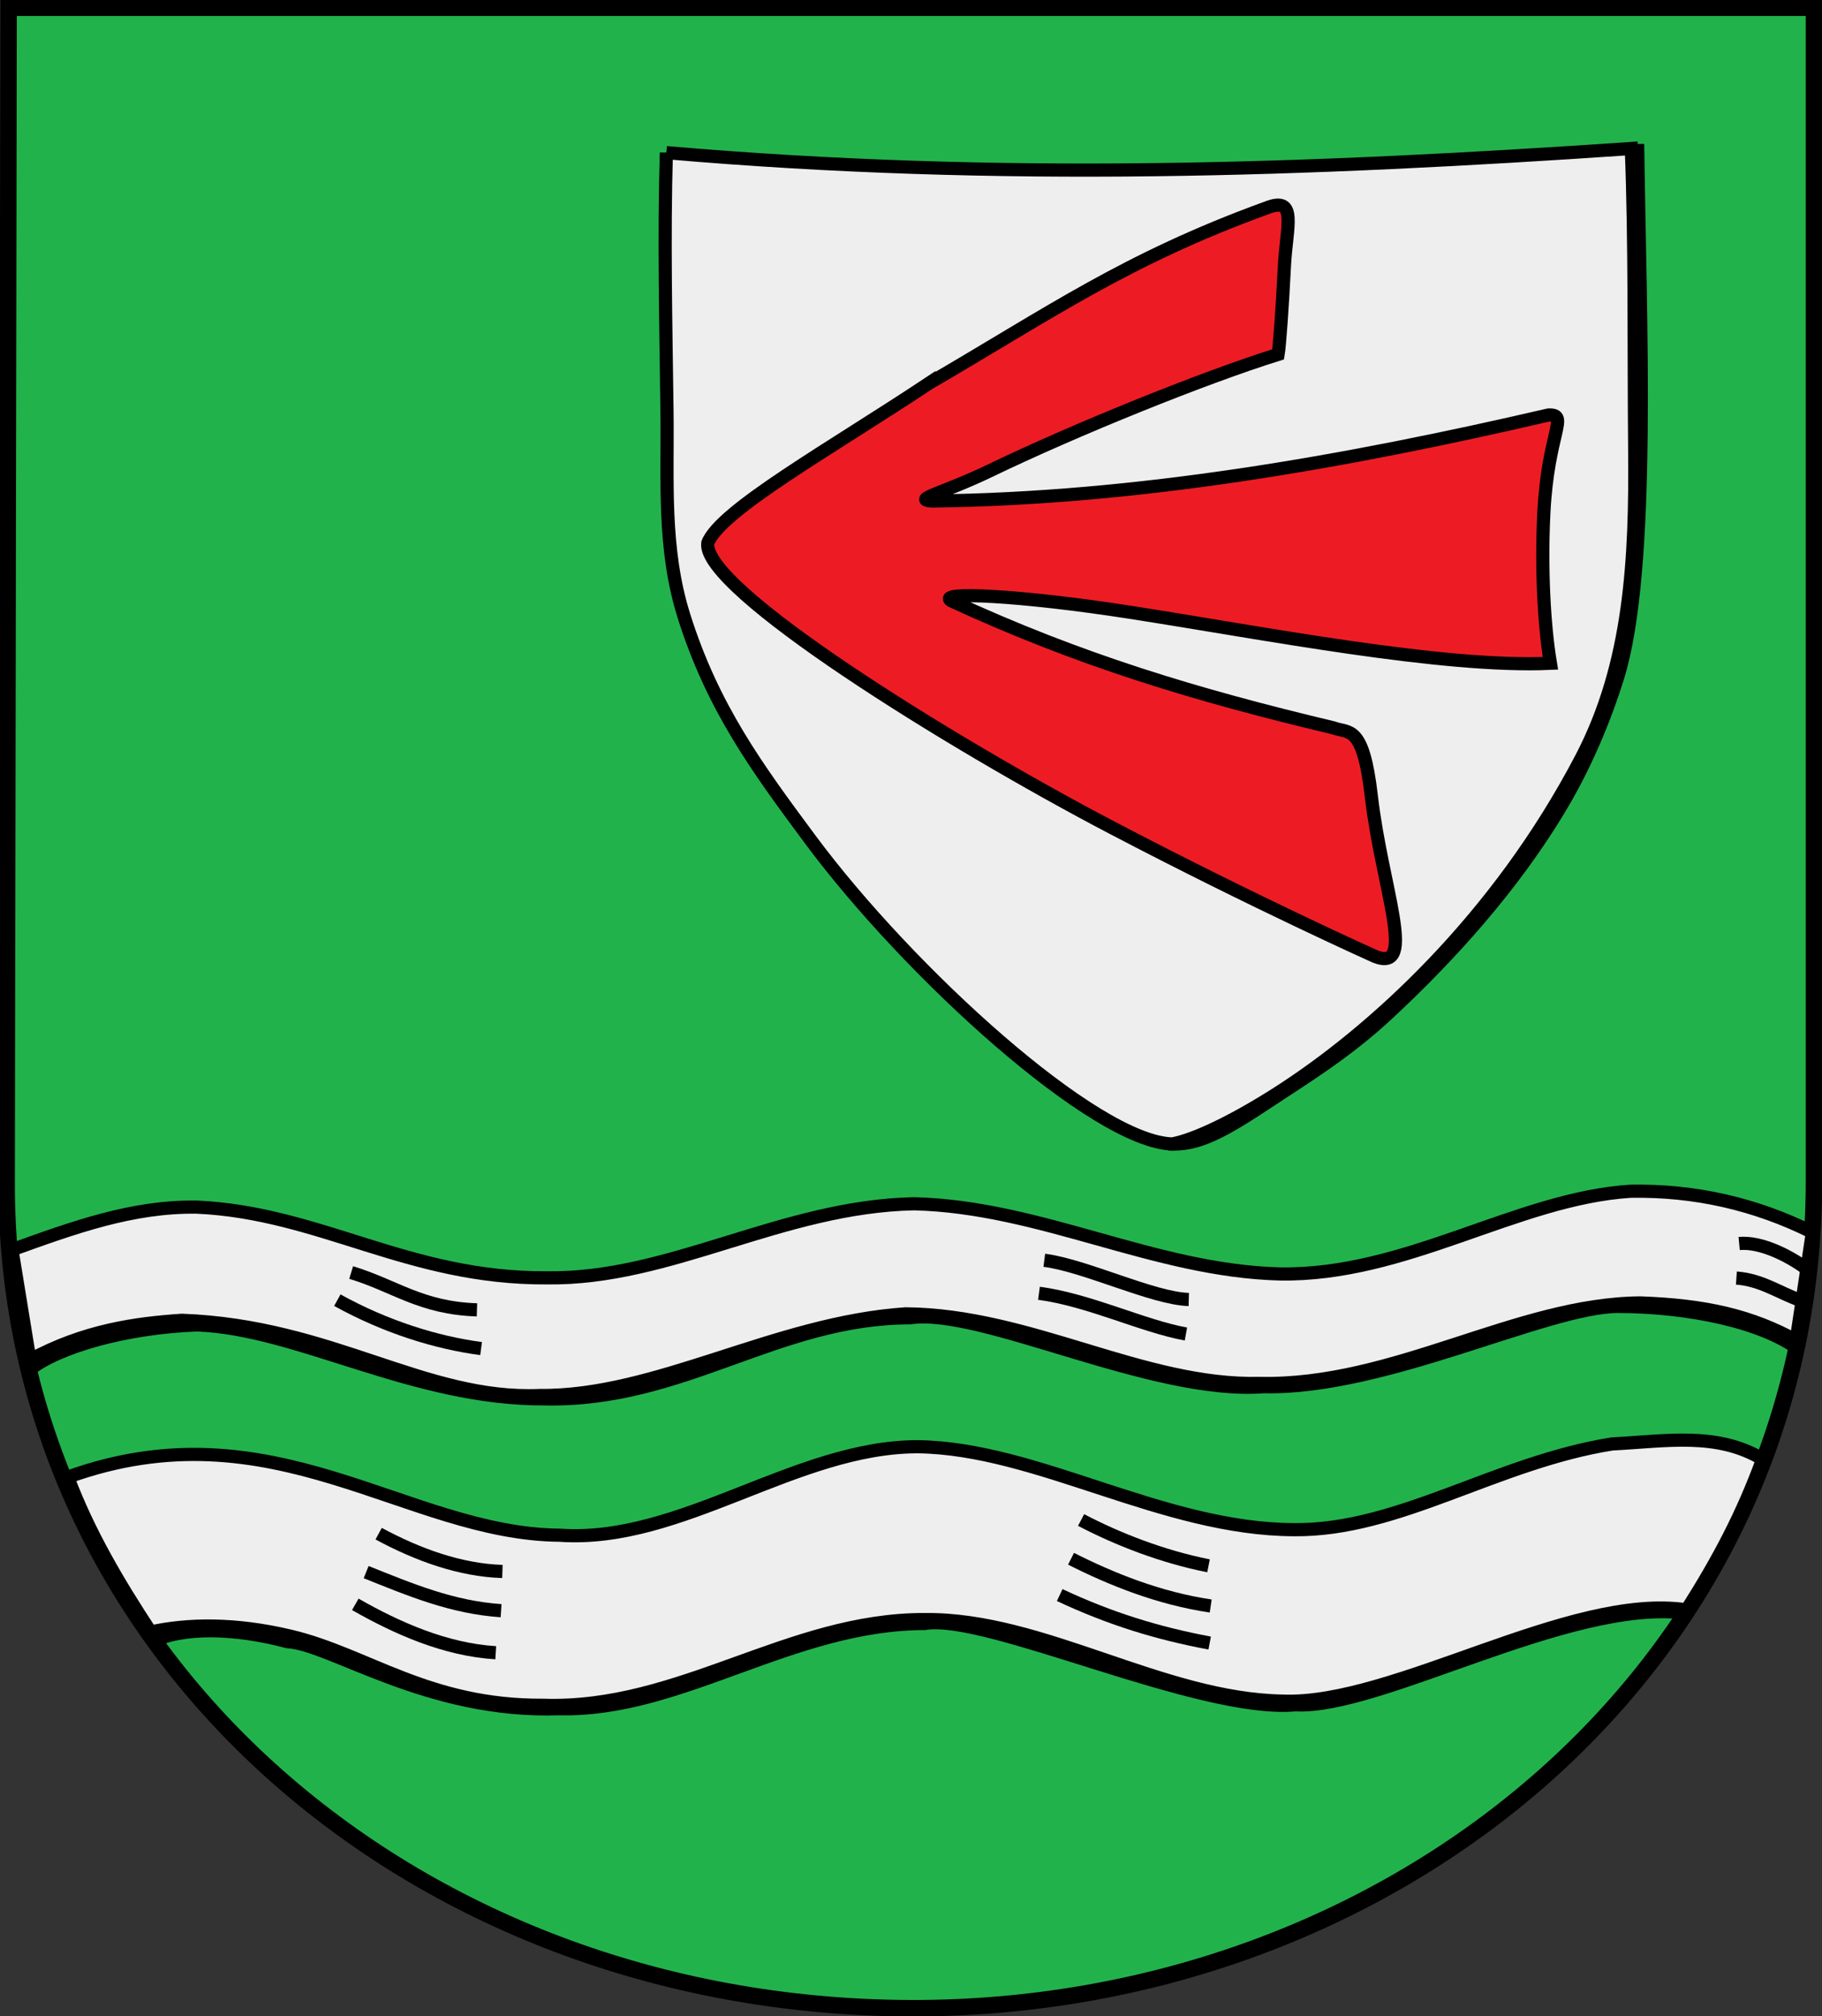
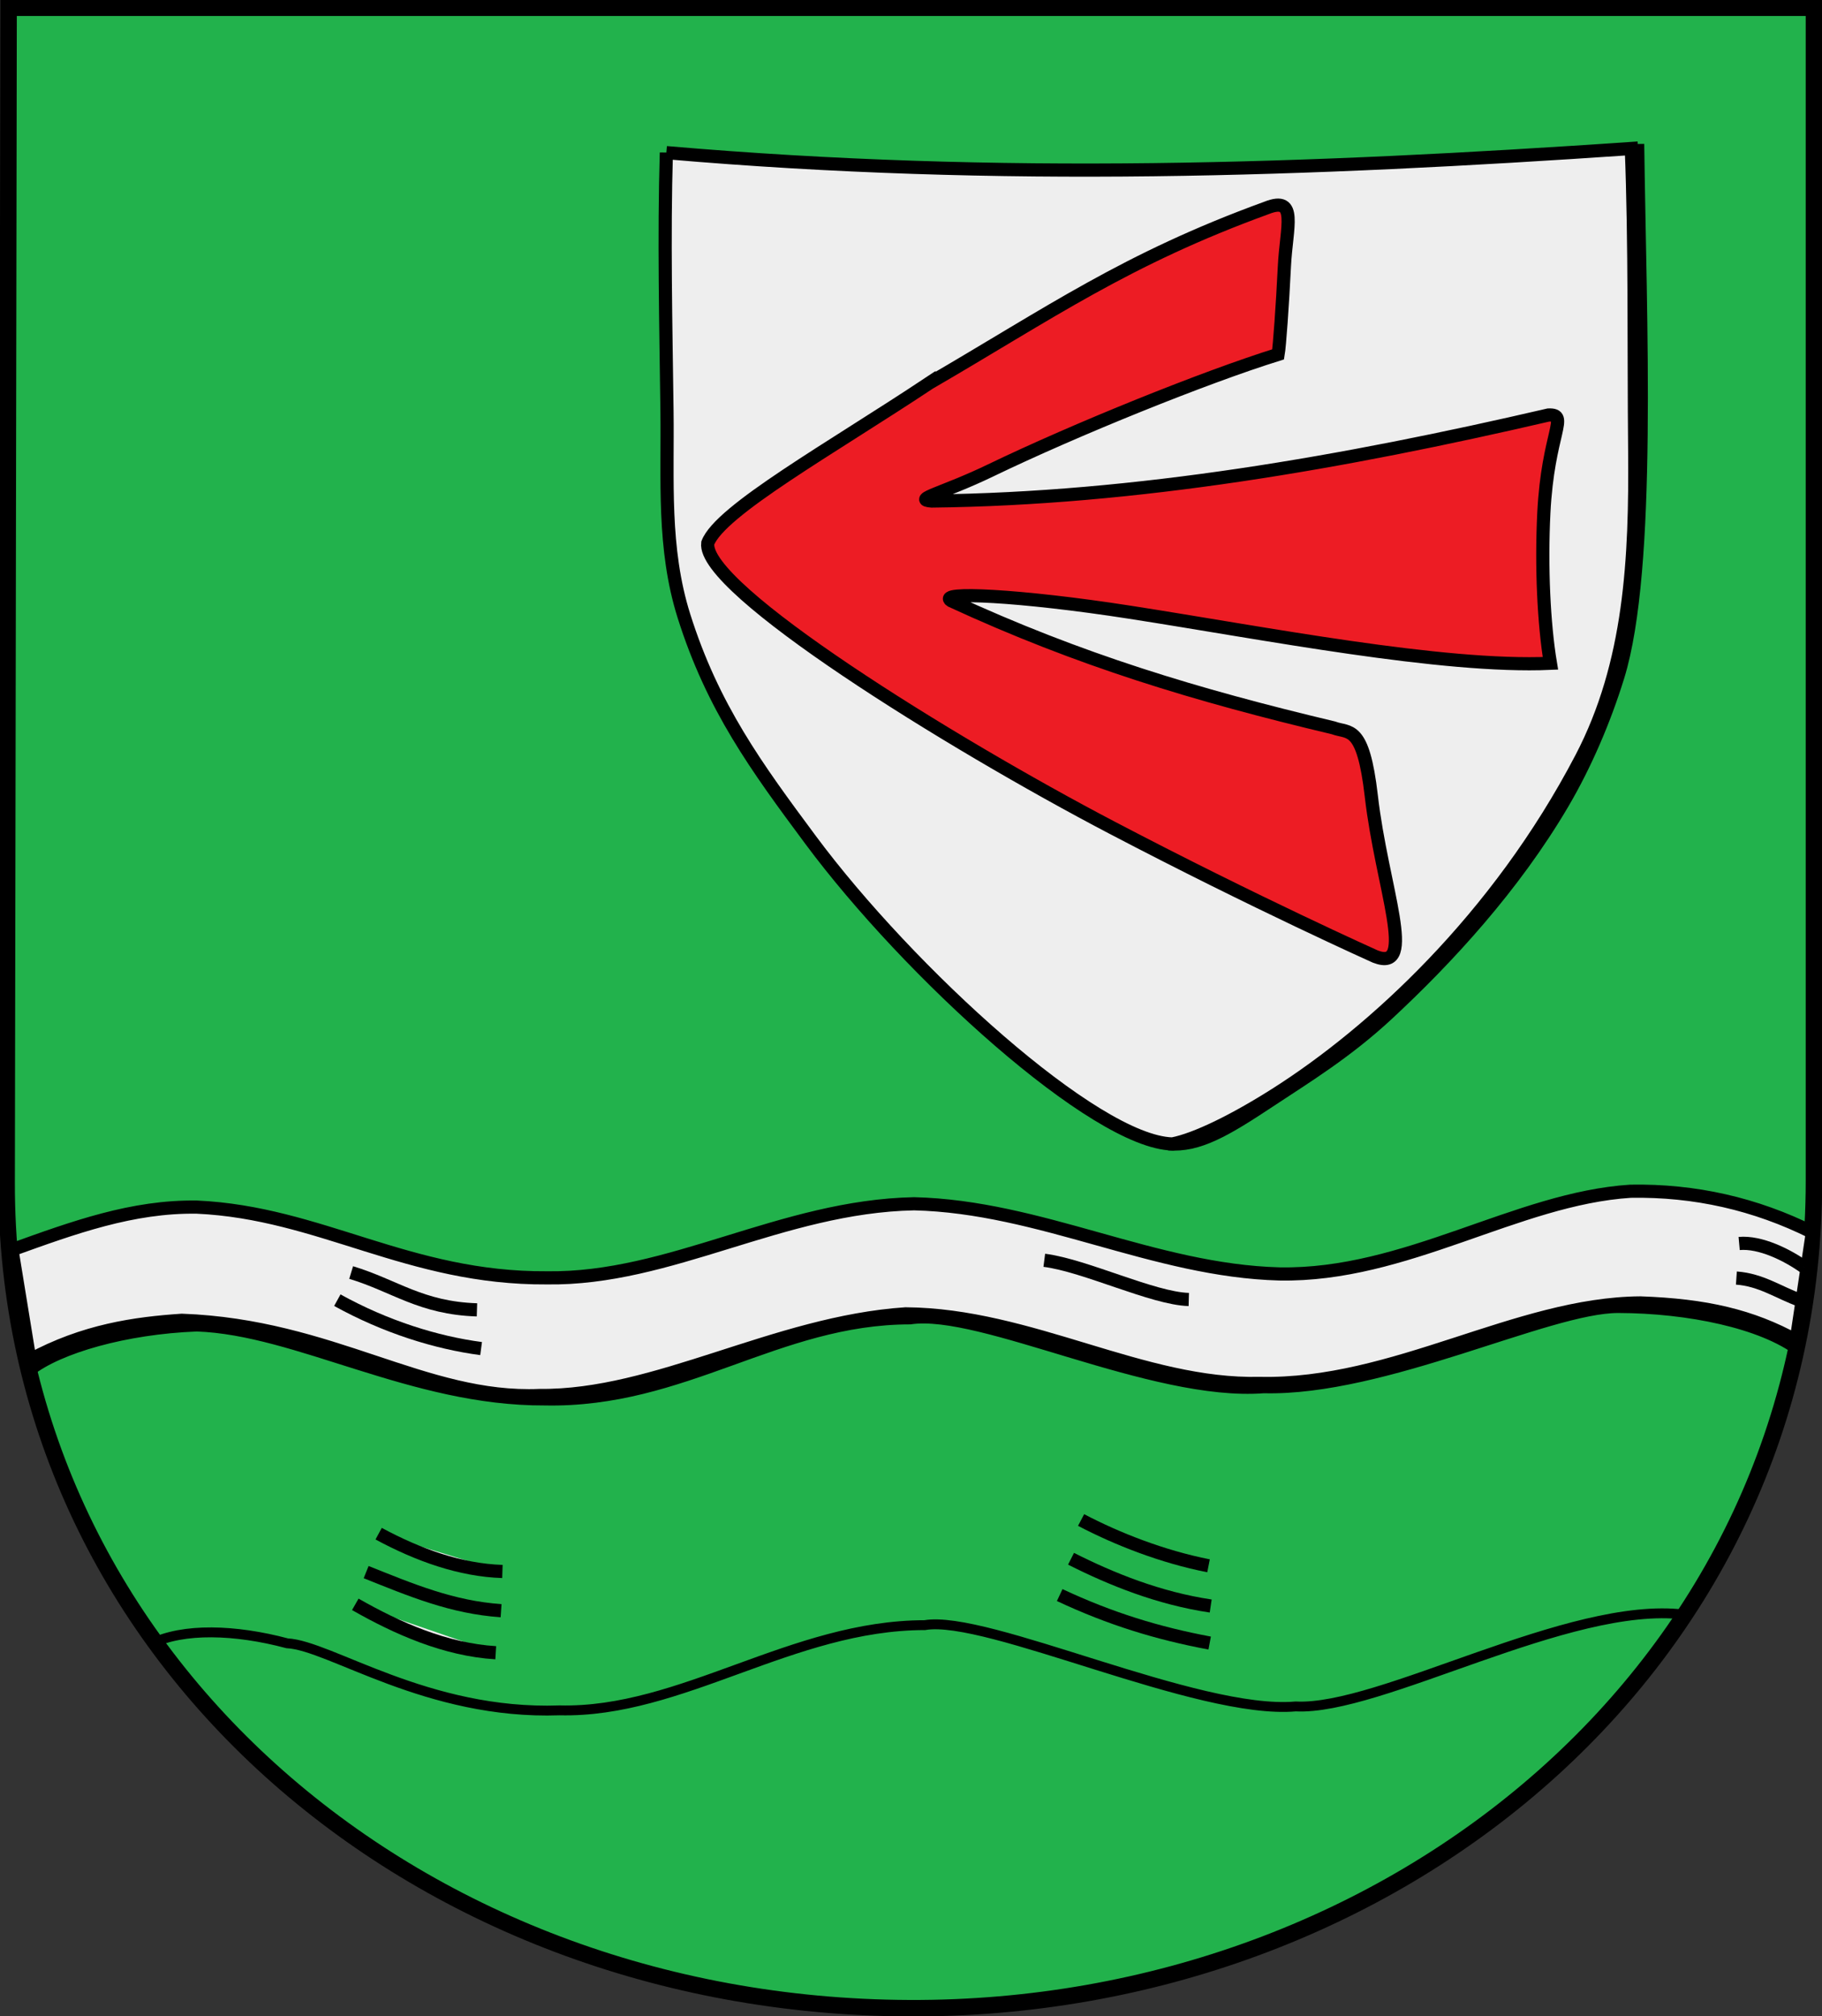
<svg xmlns="http://www.w3.org/2000/svg" xmlns:ns1="http://www.inkscape.org/namespaces/inkscape" xmlns:ns2="http://sodipodi.sourceforge.net/DTD/sodipodi-0.dtd" id="svg2" version="1.1" ns1:version="0.48.3.1 r9886" width="1107" height="1225" ns2:docname="Wappen_Alveslohe.png">
  <rect width="100%" height="100%" fill="#333333" stroke="none" />
  <defs id="defs6" />
  <ns2:namedview pagecolor="#ffffff" bordercolor="#666666" borderopacity="1" objecttolerance="10" gridtolerance="10" guidetolerance="10" ns1:pageopacity="0" ns1:pageshadow="2" ns1:window-width="1280" ns1:window-height="962" id="namedview4" showgrid="false" ns1:zoom="0.21045897" ns1:cx="572.71083" ns1:cy="357.79734" ns1:window-x="-8" ns1:window-y="-8" ns1:window-maximized="1" ns1:current-layer="svg2" />
  <path id="Wappen" class="wappenbg" d="m 5.228,4.719 1096.882,0 0,712.645 c 0,294.168 -254.839,503.868 -549.629,502.68 C 249.371,1218.822 3.564,1003.216 4.038,718.551 L 5.226,4.719 z" ns1:connector-curvature="0" style="fill:#22b24c;fill-opacity:1;fill-rule:evenodd;stroke:#000000;stroke-width:10;stroke-miterlimit:4;stroke-opacity:1;stroke-dasharray:none" ns2:nodetypes="ccssscc" />
  <path style="fill:#eeeeee;stroke:#000000;stroke-width:8;stroke-linecap:butt;stroke-linejoin:miter;stroke-miterlimit:4;stroke-opacity:1;stroke-dasharray:none;fill-opacity:1" d="m 404.86,92.737 c -1.517,51.175 -0.306,103.998 0.385,157.1 0.54,41.501 -2.692,83.173 10.289,124.361 17.536,55.643 44.208,91.967 76.937,136.053 59.711,80.429 172.824,183.514 219.813,184.737 14.191,-2.726 37.826,-14.23 63.579,-30.643 58.049,-36.995 133.716,-105.779 184.946,-203.855 30.047,-57.523 33.005,-121.084 32.388,-187.149 -0.597,-64.003 0.237,-124.842 -2.047,-183.123 -195.921,13.356 -382.439,20.121 -586.291,2.52 z" id="path3757" ns1:connector-curvature="0" ns2:nodetypes="cssscssscc" />
  <path style="fill:#ed1c24;stroke:#000000;stroke-width:8;stroke-linecap:butt;stroke-linejoin:miter;stroke-miterlimit:4;stroke-opacity:1;stroke-dasharray:none;fill-opacity:1" d="m 564.418,232.857 c -59.444,39.486 -126.985,77.304 -134.405,97.076 -3.548,27.713 146.154,120.805 245.75,172.972 87.642,45.906 159.911,78.264 159.911,78.264 25.565,9.825 3.867,-42.149 -2.497,-97.521 -5.045,-43.893 -13.484,-37.848 -23.042,-41.461 -83.636,-19.891 -154.267,-41.203 -232.231,-77.212 -9.082,-5.769 41.659,-3.421 108.531,6.971 81.856,12.72 189.661,33.939 255.554,31.041 -3.958,-23.819 -5.647,-58.345 -3.987,-91.448 2.452,-48.899 15.688,-59.887 2.799,-59.412 -124.529,28.902 -250.247,50.905 -374.776,52.267 -11.946,-0.892 7.409,-4.88 35.577,-18.471 52.244,-25.208 130.67,-56.846 174.963,-70.636 0.864,-5.05 2.62,-29.357 3.801,-53.442 1.179,-24.042 8.329,-43.122 -10.86,-35.525 -85.484,31.118 -131.405,63.7 -205.088,106.538 z" id="path2987" ns1:connector-curvature="0" ns2:nodetypes="ccscsccscsccscscc" />
  <path style="fill:#eeeeee;fill-opacity:1;stroke:#000000;stroke-width:8;stroke-linecap:butt;stroke-linejoin:miter;stroke-miterlimit:4;stroke-opacity:1;stroke-dasharray:none" d="m 18.166,826.22 c 32.949,-17.914 63.983,-22.195 92.307,-24.106 91.469,3.315 147.161,48.66 217.382,45.691 70.745,0.801 143,-44.263 222.337,-49.603 75.917,0.543 144.274,43.98 215.15,42.272 81.702,1.811 155.999,-48.362 231.289,-48.907 39.766,1.366 67.628,7.916 94.682,22.833 l 9.851,-65.741 c -34.596,-17.231 -71.398,-25.634 -110.473,-24.945 -69.286,4.421 -136.467,51.671 -213.326,50.239 -76.4,-2.008 -145.055,-40.786 -221.989,-42.62 -80.607,1.609 -148.185,46.135 -223.118,44.995 -84.177,0.564 -137.554,-39.564 -212.631,-42.967 -39.132,-0.598 -74.904,12.429 -112.357,25.93 z" id="path3759" ns1:connector-curvature="0" ns2:nodetypes="ccccccccccccccc" />
-   <path style="fill:#eeeeee;fill-opacity:1;stroke:#000000;stroke-width:8;stroke-linecap:butt;stroke-linejoin:miter;stroke-miterlimit:4;stroke-opacity:1;stroke-dasharray:none" d="m 41.158,897.416 c 12.803,34.006 30.988,64.583 50.397,94.075 22.494,-4.944 51.06,-5.497 84.836,2.52 46.645,11.032 83.762,42.511 153.712,41.998 83.156,2.8 148.741,-52.306 231.828,-52.077 71.956,-0.723 143.913,48.354 217.549,49.558 67.347,2.652 174.32,-66.077 245.268,-55.437 19.663,-31.014 33.982,-58.133 46.198,-91.555 -27.771,-16.589 -57.938,-10.998 -91.555,-9.24 -70.659,11.272 -129.554,52.774 -193.19,52.077 -80.081,-0.275 -155.904,-49.441 -228.469,-50.397 -74.187,-0.095 -143.821,58.893 -217.549,53.757 -93.283,-0.678 -174.242,-80.363 -299.025,-35.278 z" id="path3761" ns1:connector-curvature="0" ns2:nodetypes="ccccccccccccc" />
  <path style="fill:#eeeeee;stroke:#000000;stroke-width:8;stroke-linecap:butt;stroke-linejoin:miter;stroke-miterlimit:4;stroke-opacity:1;stroke-dasharray:none;fill-opacity:1" d="m 213.349,773.103 c 26.602,8.06 42.335,21.602 76.436,22.679" id="path3763" ns1:connector-curvature="0" ns2:nodetypes="cc" />
  <path style="fill:#eeeeee;stroke:#000000;stroke-width:8;stroke-linecap:butt;stroke-linejoin:miter;stroke-miterlimit:4;stroke-opacity:1;stroke-dasharray:none;fill-opacity:1" d="m 204.95,789.902 c 29.325,16.225 60.144,25.828 87.356,29.399" id="path3765" ns1:connector-curvature="0" ns2:nodetypes="cc" />
  <path style="fill:#eeeeee;fill-opacity:1;stroke:#000000;stroke-width:8;stroke-linecap:butt;stroke-linejoin:miter;stroke-miterlimit:4;stroke-opacity:1;stroke-dasharray:none" d="m 634.486,765.666 c 24.915,3.167 66.025,23.232 87.784,23.816" id="path3767" ns1:connector-curvature="0" ns2:nodetypes="cc" />
-   <path style="fill:#eeeeee;stroke:#000000;stroke-width:8;stroke-linecap:butt;stroke-linejoin:miter;stroke-miterlimit:4;stroke-opacity:1;stroke-dasharray:none;fill-opacity:1" d="m 631.25,785.702 c 30.688,4.107 62.968,19.967 89.29,24.758" id="path3769" ns1:connector-curvature="0" ns2:nodetypes="cc" />
  <path style="fill:#eeeeee;stroke:#000000;stroke-width:8;stroke-linecap:butt;stroke-linejoin:miter;stroke-miterlimit:4;stroke-opacity:1;stroke-dasharray:none;fill-opacity:1" d="m 1056.667,755.463 c 12.879,-1.16 29.119,6.916 39.478,14.279" id="path3771" ns1:connector-curvature="0" ns2:nodetypes="cc" />
  <path style="fill:#eeeeee;stroke:#000000;stroke-width:8;stroke-linecap:butt;stroke-linejoin:miter;stroke-miterlimit:4;stroke-opacity:1;stroke-dasharray:none;fill-opacity:1" d="m 1054.987,776.462 c 15.07,1.054 25.883,8.913 38.638,13.439" id="path3773" ns1:connector-curvature="0" ns2:nodetypes="cc" />
  <path style="fill:#eeeeee;fill-opacity:1;stroke:#000000;stroke-width:8;stroke-linecap:butt;stroke-linejoin:miter;stroke-miterlimit:4;stroke-opacity:1;stroke-dasharray:none" d="m 656.847,923.455 c 21.857,11.468 49.37,22.308 77.429,27.821" id="path3775" ns1:connector-curvature="0" ns2:nodetypes="cc" />
  <path style="fill:#eeeeee;fill-opacity:1;stroke:#000000;stroke-width:8;stroke-linecap:butt;stroke-linejoin:miter;stroke-miterlimit:4;stroke-opacity:1;stroke-dasharray:none" d="m 650.734,946.995 c 24.516,12.387 53.306,24.02 84.853,28.711" id="path3777" ns1:connector-curvature="0" ns2:nodetypes="cc" />
  <path style="fill:#eeeeee;stroke:#000000;stroke-width:8;stroke-linecap:butt;stroke-linejoin:miter;stroke-miterlimit:4;stroke-opacity:1;stroke-dasharray:none;fill-opacity:1" d="m 643.849,969.059 c 30.868,14.465 59.481,23.221 91.114,29.153" id="path3779" ns1:connector-curvature="0" ns2:nodetypes="cc" />
  <path style="fill:#eeeeee;stroke:#000000;stroke-width:8;stroke-linecap:butt;stroke-linejoin:miter;stroke-miterlimit:4;stroke-opacity:1;stroke-dasharray:none;fill-opacity:1" d="m 230.055,931.753 c 23.956,12.934 49.666,22.167 75.197,22.976" id="path3781" ns1:connector-curvature="0" ns2:nodetypes="cc" />
  <path style="fill:#eeeeee;fill-opacity:1;stroke:#000000;stroke-width:8;stroke-linecap:butt;stroke-linejoin:miter;stroke-miterlimit:4;stroke-opacity:1;stroke-dasharray:none" d="m 222.457,955.098 c 27.561,11.054 52.338,21.42 81.985,23.447" id="path3783" ns1:connector-curvature="0" ns2:nodetypes="cc" />
  <path style="fill:#eeeeee;fill-opacity:1;stroke:#000000;stroke-width:8;stroke-linecap:butt;stroke-linejoin:miter;stroke-miterlimit:4;stroke-opacity:1;stroke-dasharray:none" d="m 215.869,974.693 c 25.446,14.524 54.796,27.549 85.337,29.398" id="path3785" ns1:connector-curvature="0" ns2:nodetypes="cc" />
  <path style="fill:none;stroke:#000000;stroke-width:6;stroke-linecap:butt;stroke-linejoin:miter;stroke-miterlimit:4;stroke-opacity:1;stroke-dasharray:none" d="m 91.713,998.709 c 19.552,-9.746 51.165,-8.777 82.761,-0.348 25.926,1.232 85.064,43.626 165.505,40.736 74.045,1.782 141.236,-51.7 221.888,-51.775 37.659,-6.525 166.009,54.668 225.349,49.399 51.366,2.672 166.106,-64.317 235.794,-55.83" id="path3794" ns1:connector-curvature="0" ns2:nodetypes="cccccc" />
  <path style="fill:none;stroke:#000000;stroke-width:6;stroke-linecap:butt;stroke-linejoin:miter;stroke-miterlimit:4;stroke-opacity:1;stroke-dasharray:none" d="m 18.167,833.149 c 17.718,-13.946 58.141,-25.576 101.38,-27.227 61.059,2.072 130.932,45.306 211.328,44.936 84.997,1.782 141.252,-49.18 222.074,-49.255 43.23,-6.525 146.762,47.109 214.88,41.839 73.37,1.841 172.781,-48.853 215.454,-48.759 42.346,0.093 87.307,9.362 109.815,26.527" id="path3794-1" ns1:connector-curvature="0" ns2:nodetypes="cccccsc" />
  <path style="fill:none;stroke:#000000;stroke-width:5;stroke-linecap:butt;stroke-linejoin:miter;stroke-miterlimit:4;stroke-opacity:1;stroke-dasharray:none" d="m 709.858,696.412 c 18.691,1.417 35.277,-8.415 62.887,-26.715 21.847,-14.479 46.208,-29.266 71.357,-52.634 36.427,-33.848 76.688,-77.473 106.487,-128.103 13.895,-23.609 25.56,-50.789 33.838,-77.586 20.332,-65.824 13.401,-218.302 12.07,-323.923" id="path3814" ns1:connector-curvature="0" ns2:nodetypes="cssssc" />
</svg>